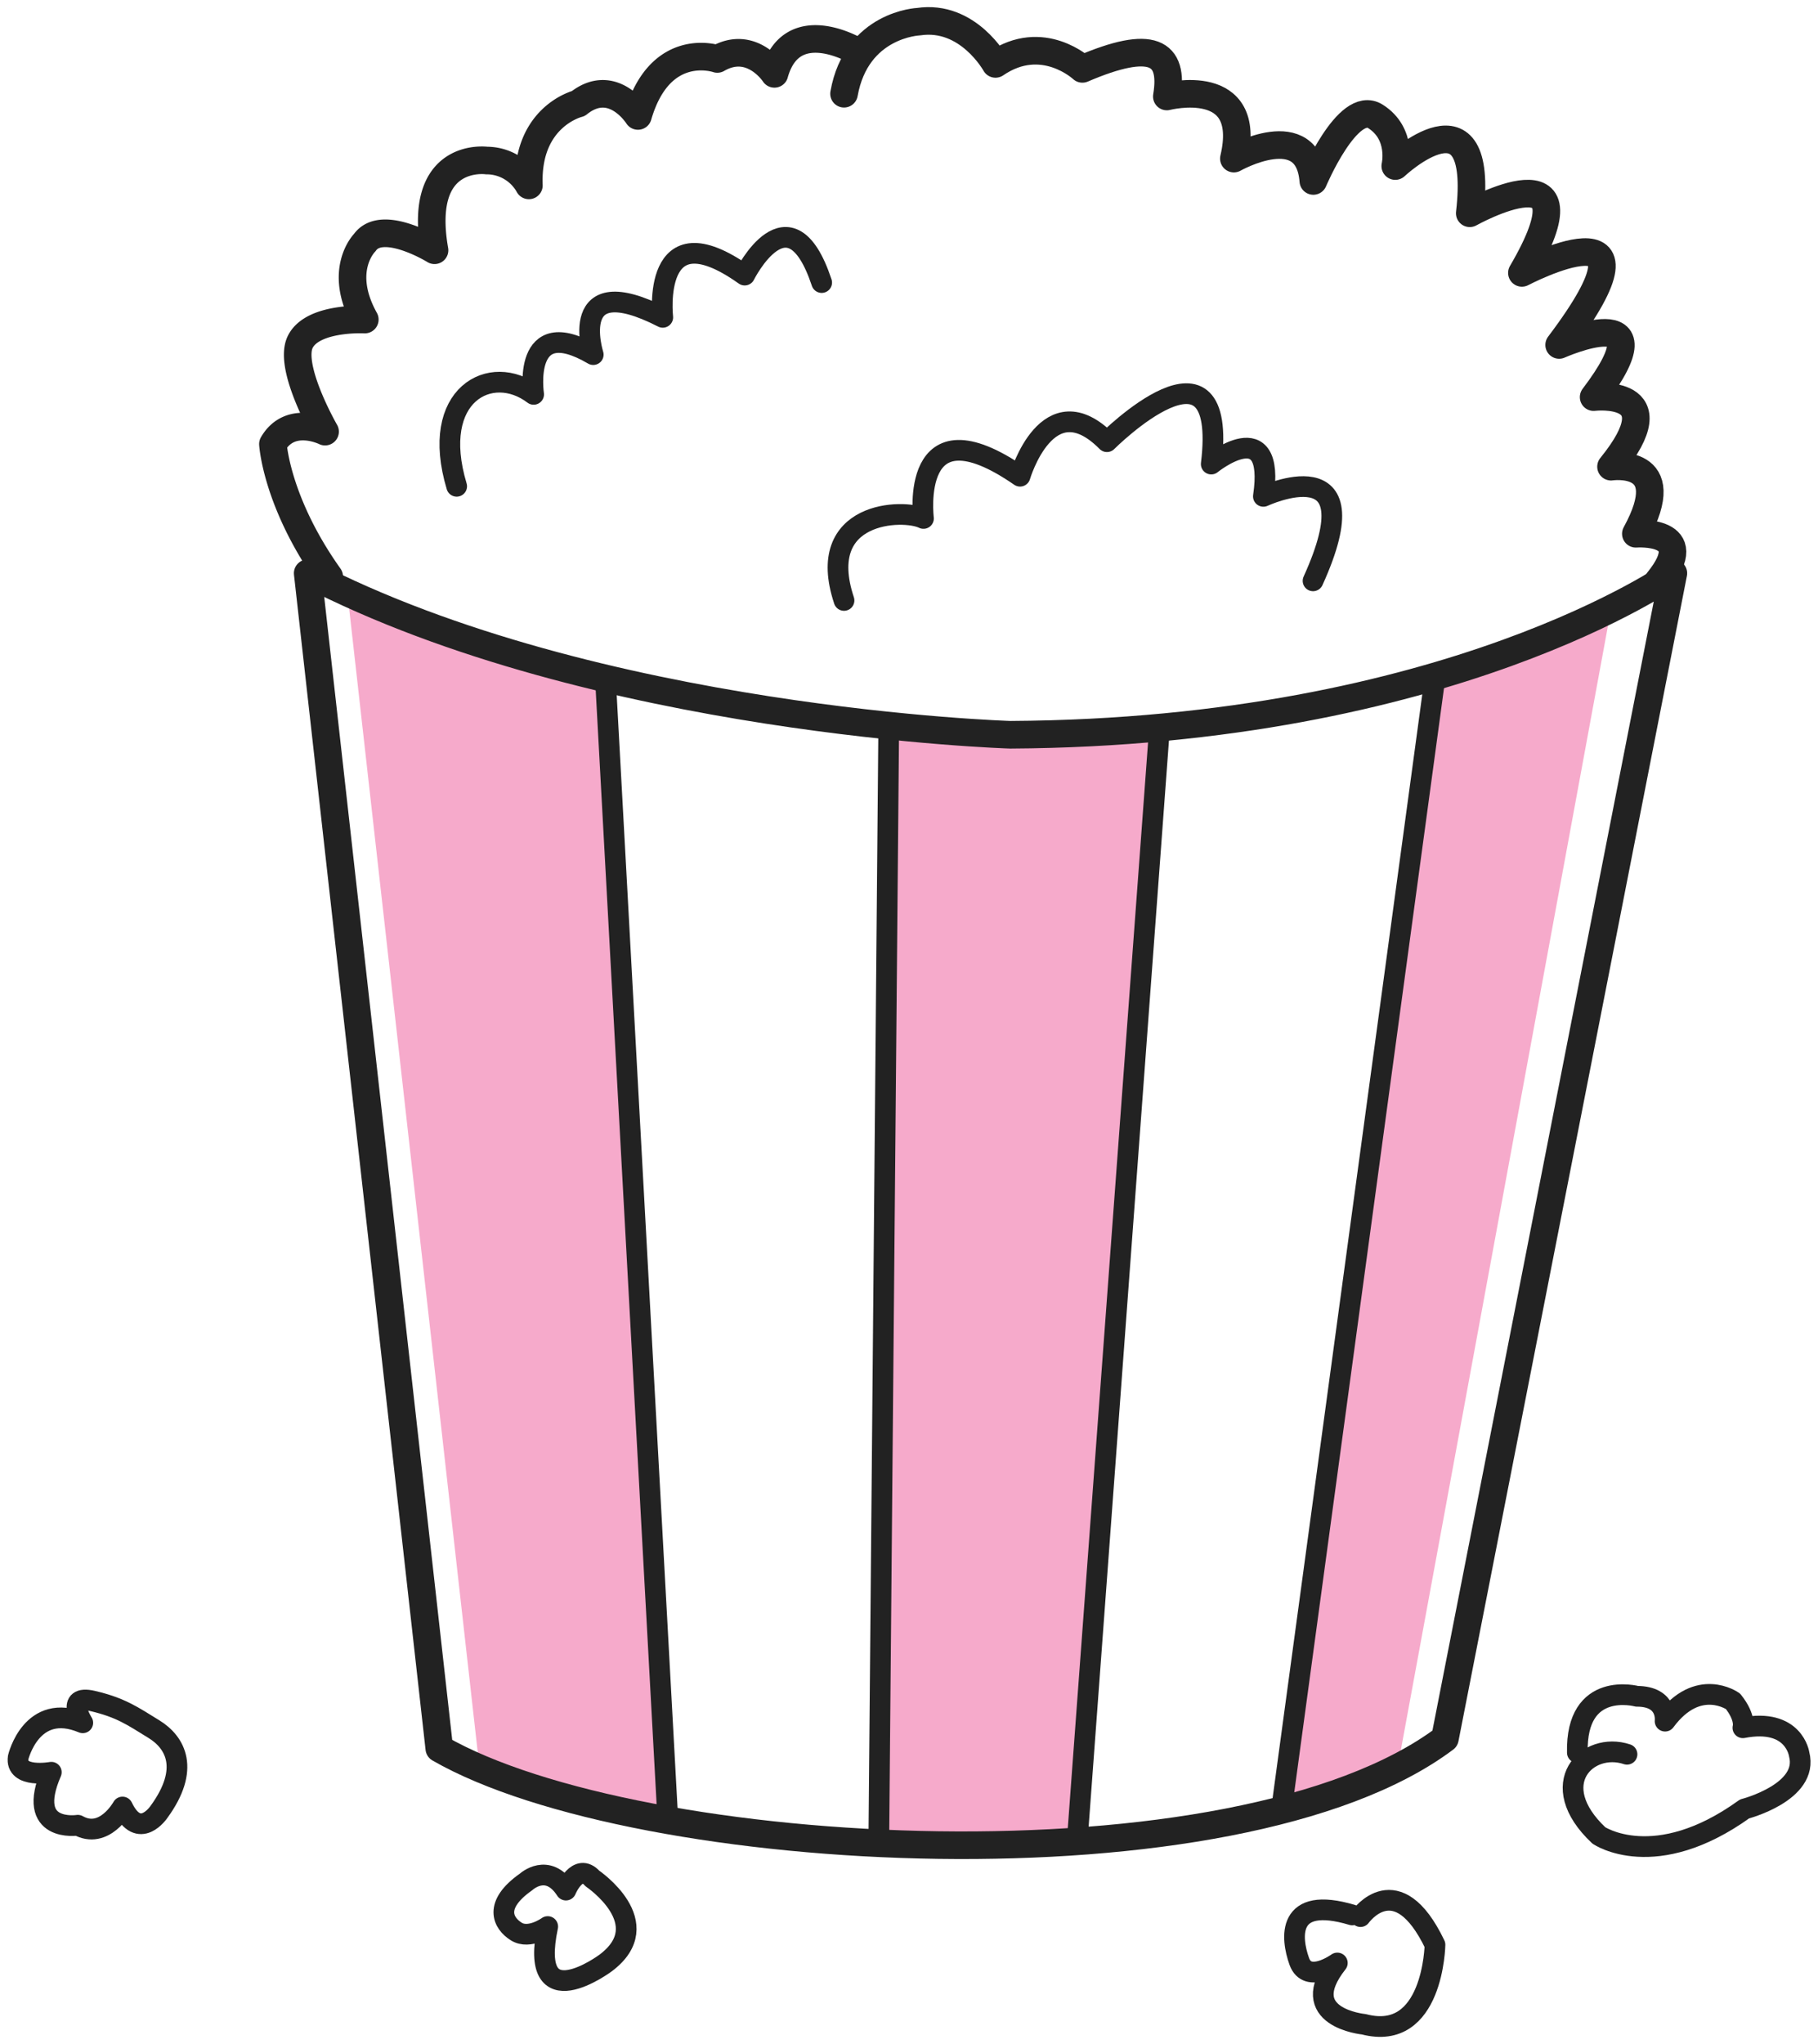
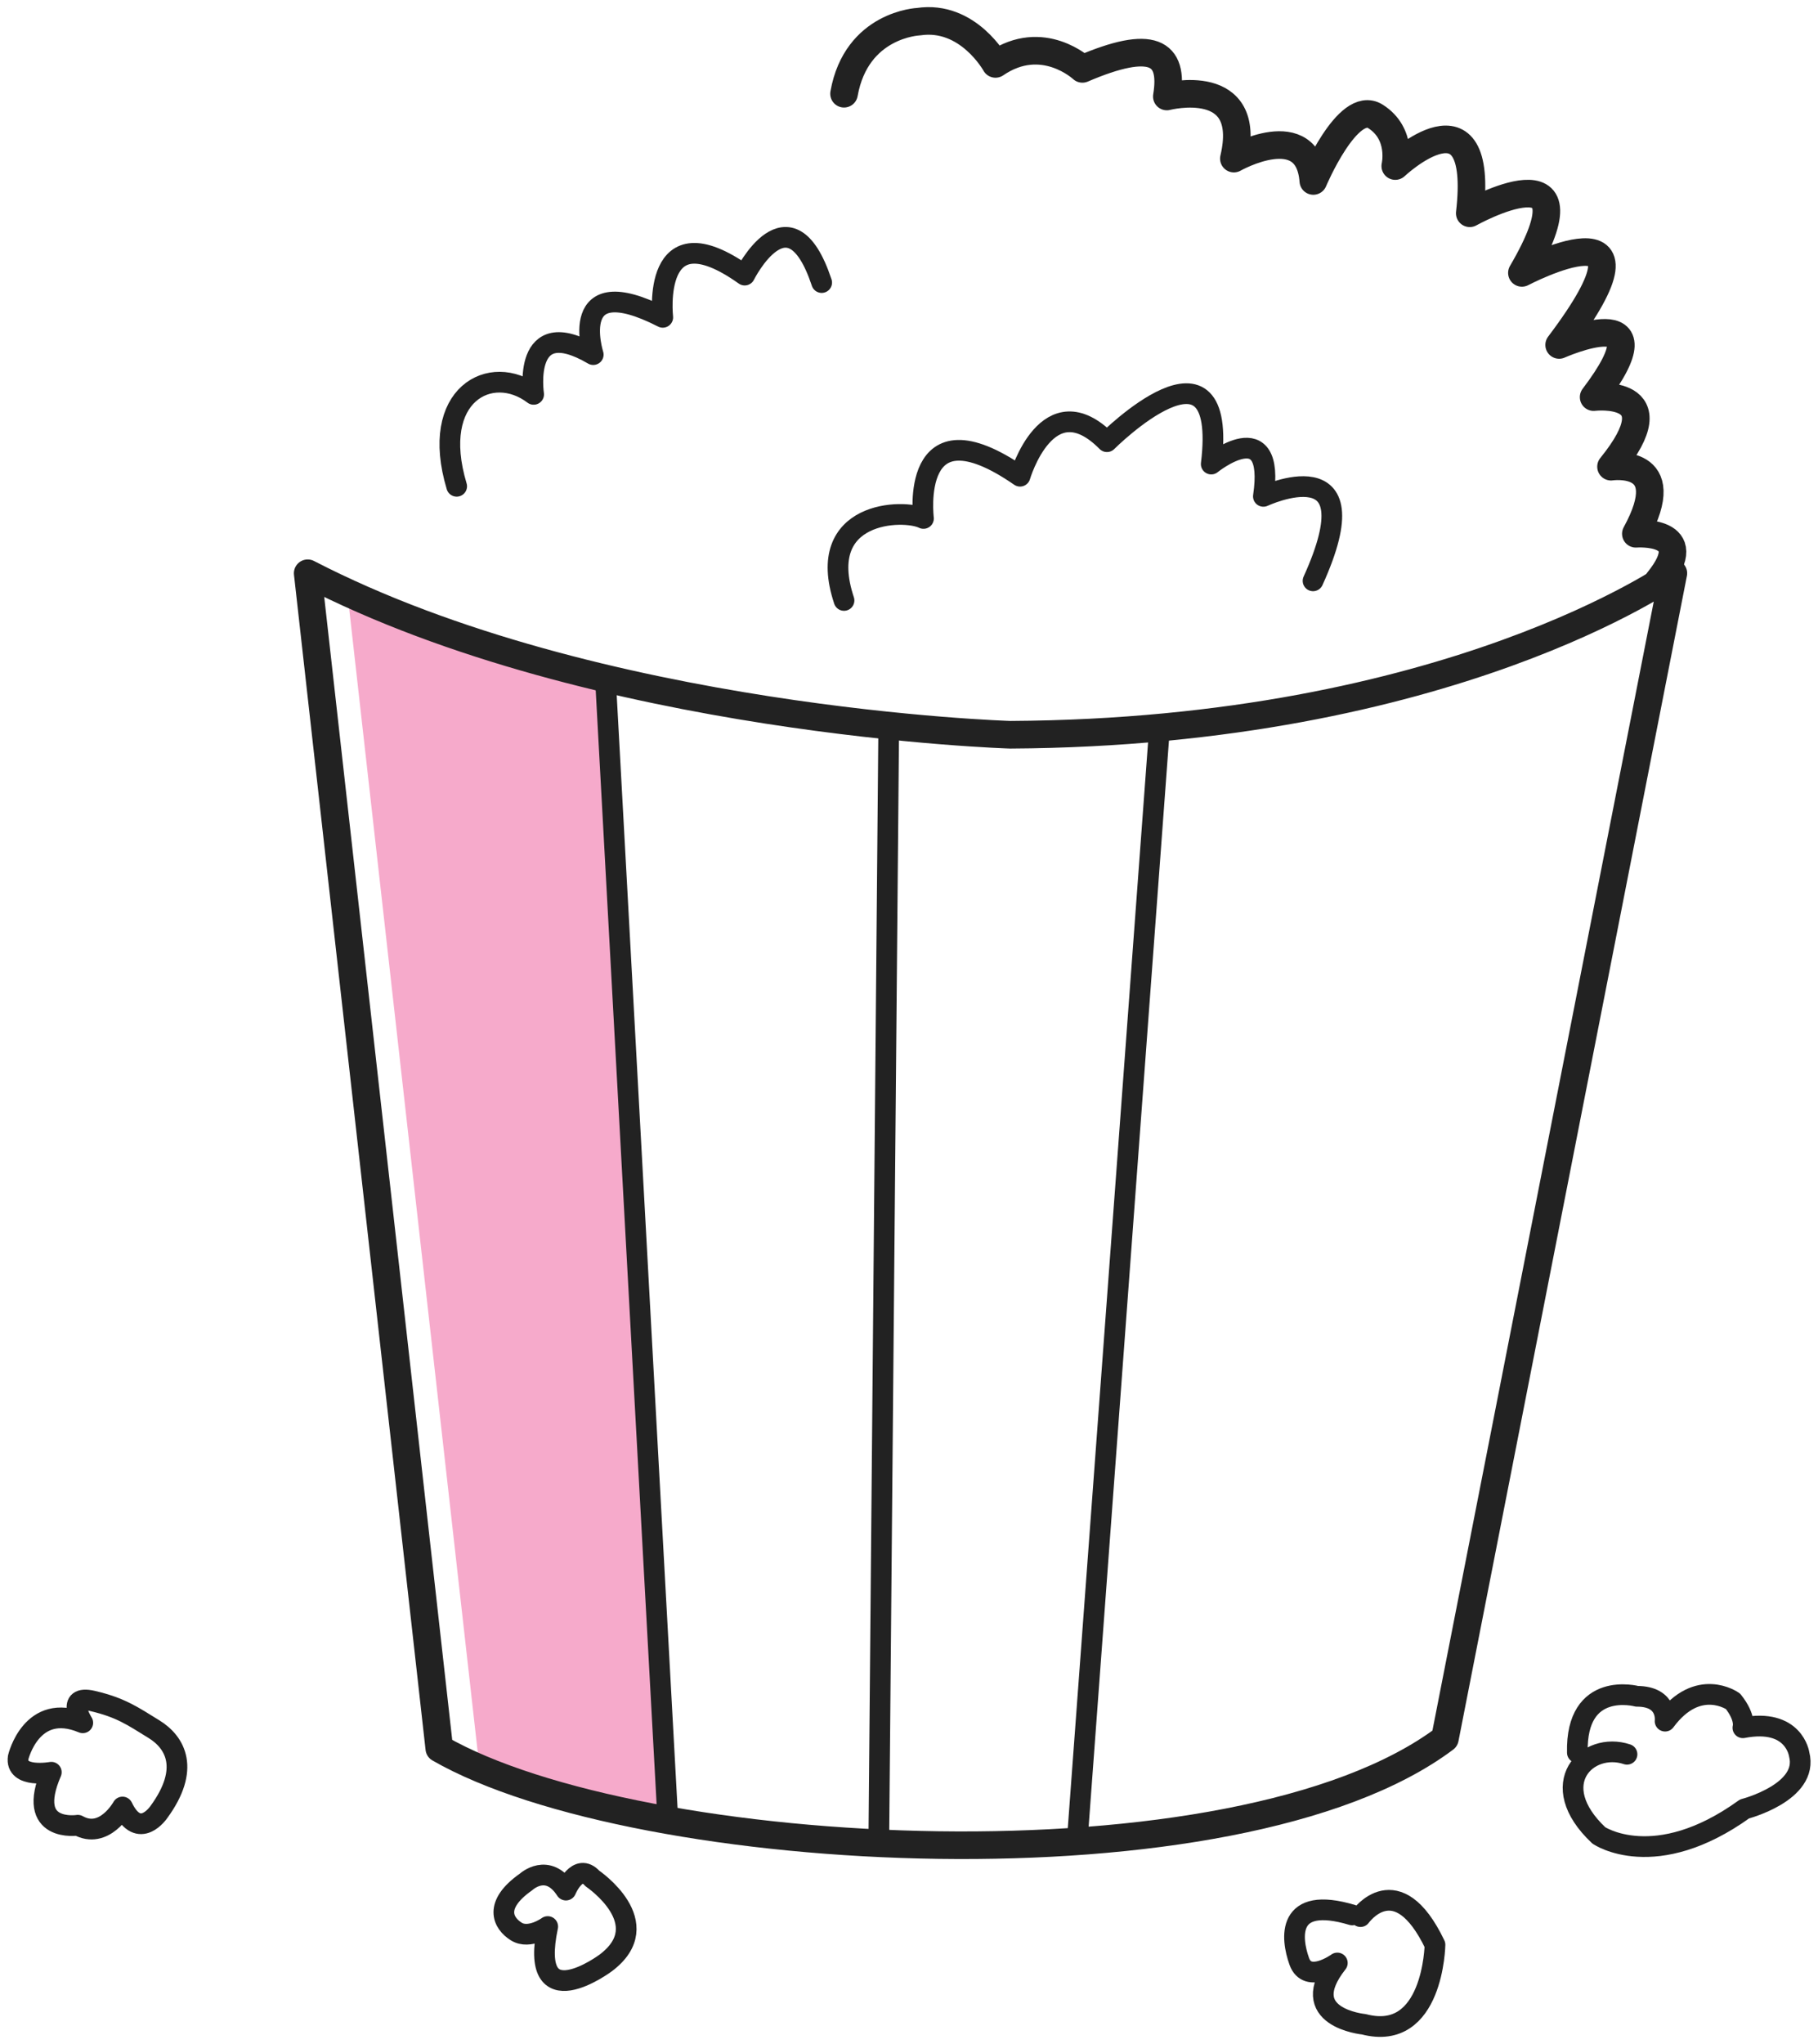
<svg xmlns="http://www.w3.org/2000/svg" viewBox="0 0 263.58 296.15">
  <defs>
    <style>.cls-1{fill:#f6aacb;}.cls-2,.cls-3{fill:none;stroke:#222;stroke-linecap:round;stroke-linejoin:round;}.cls-2{stroke-width:4px;}.cls-3{stroke-width:3px;}</style>
  </defs>
  <title>custom-video-02-01</title>
  <g id="Layer_2" data-name="Layer 2">
-     <path class="cls-1" d="M186.09,263.06c6.84-.36,16.92-9,16.92-9l30.6-166c-9.72,6.48-25.56,10.44-25.56,10.44Z" />
-     <path class="cls-1" d="M156.21,267.38l11.88-162c-17.28,3.24-39.6.36-39.6.36l-1.44,160.92C139.29,269.18,156.21,267.38,156.21,267.38Z" />
    <path class="cls-1" d="M50.37,85.94c9,7.56,37.8,13,37.8,13l9,165.24a59.88,59.88,0,0,1-27.72-8.64Z" />
    <path class="cls-2" d="M44.61,83.06c41.76,21.6,101.88,23.4,101.88,23.4,63.72-.36,96.12-23.4,96.12-23.4L209.49,251.9c-30.24,22.68-117,18-145.8,1.44Z" />
    <path class="cls-3" d="M122.37,87c-4.32-13,8.64-13.32,11.52-11.88,0,0-2.16-17.28,14-6.12,0,0,4-13.68,12.6-5,0,0,17.64-17.64,15.12,3.24,0,0,9.36-7.56,7.56,4.68,0,0,16.2-7.56,7.2,12.24" />
    <path class="cls-3" d="M66.21,70.46c-4-13.32,5-18,11.16-13.32,0,0-1.8-11.88,8.64-5.76,0,0-4-12.6,10.08-5.4,0,0-1.8-15.84,11.88-6.12,0,0,6.48-13,11.16,1.08" />
-     <path class="cls-2" d="M47.73,83.54c-7.68-10.8-8.16-19.2-8.16-19.2,2.52-4.32,7.56-1.8,7.56-1.8s-5.4-9.36-3.6-13,9.36-3.24,9.36-3.24c-4-7.2,0-11.16,0-11.16C55.41,31.58,63,36.26,63,36.26c-2.52-14.4,7.56-13,7.56-13a7,7,0,0,1,6.12,3.6C76.29,16.82,83.85,15,83.85,15c5-4,8.64,1.8,8.64,1.8C95.73,5.66,104,8.54,104,8.54c5-2.88,8.28,2.16,8.28,2.16,2.52-9,12-3.24,12-3.24" />
    <path class="cls-2" d="M122.37,13.58c1.8-10.08,10.8-10.44,10.8-10.44,7.2-1.08,11.16,6.12,11.16,6.12,6.84-4.68,12.6.72,12.6.72,10.08-4.32,13.32-2.52,12.24,4,0,0,12.6-3.24,9.72,9,0,0,10.8-6.12,11.52,3.24,0,0,5-11.88,9-9.36s2.88,7.2,2.88,7.2,13-12.24,10.8,6.84c0,0,18.72-10.44,7.56,8.64,0,0,22-11.52,5.4,10.44,0,0,16.2-7.2,5,7.56,0,0,11.88-1.44,2.52,10.08,0,0,9.72-1.44,3.6,9.72,0,0,9.36-.72,3.24,6.84" />
    <line class="cls-3" x1="87.81" y1="98.9" x2="96.81" y2="263.42" />
    <line class="cls-3" x1="128.85" y1="105.38" x2="127.41" y2="267.02" />
    <line class="cls-3" x1="168.09" y1="105.74" x2="156.21" y2="266.3" />
-     <line class="cls-3" x1="208.05" y1="98.18" x2="185.97" y2="260.9" />
    <path class="cls-3" d="M12,249.62c-7.44-3.12-9.36,5-9.36,5-.48,3.12,4.8,2.16,4.8,2.16-3.84,8.88,3.84,7.68,3.84,7.68,3.84,2.16,6.48-2.64,6.48-2.64,2.4,5,5.28.72,5.28.72,4.56-6.24,2.4-10.08-.72-12s-4.8-3.12-8.88-4.08S12,249.62,12,249.62Z" />
    <path class="cls-3" d="M76.29,272.66c-4.8,3.36-3.36,6-1.44,7.2s4.56-.72,4.56-.72c-2.88,13.68,8.4,5.28,8.4,5.28,7.68-5.76-1.92-12.24-1.92-12.24-2.16-2.4-3.84,1.68-3.84,1.68C79.41,269.78,76.29,272.66,76.29,272.66Z" />
    <path class="cls-3" d="M196.05,277.46c-9.6-2.88-8.88,3.36-7.68,6.72s5.52.24,5.52.24c-6.24,7.92,3.84,8.88,3.84,8.88,10.08,2.64,10.32-11.52,10.32-11.52-5.52-11.52-10.8-4.08-10.8-4.08" />
    <path class="cls-3" d="M228.69,253.94c-.24-10.56,8.64-8.16,8.64-8.16,4.56,0,4.08,3.6,4.08,3.6,4.8-6.48,9.84-2.88,9.84-2.88,1.92,2.4,1.44,3.84,1.44,3.84,7.44-1.44,8.16,3.84,8.16,3.84,1.44,5.52-7.92,7.92-7.92,7.92-13,9.36-21.12,3.84-21.12,3.84-7.92-7.44-1.68-13.68,4.08-11.76" />
  </g>
</svg>